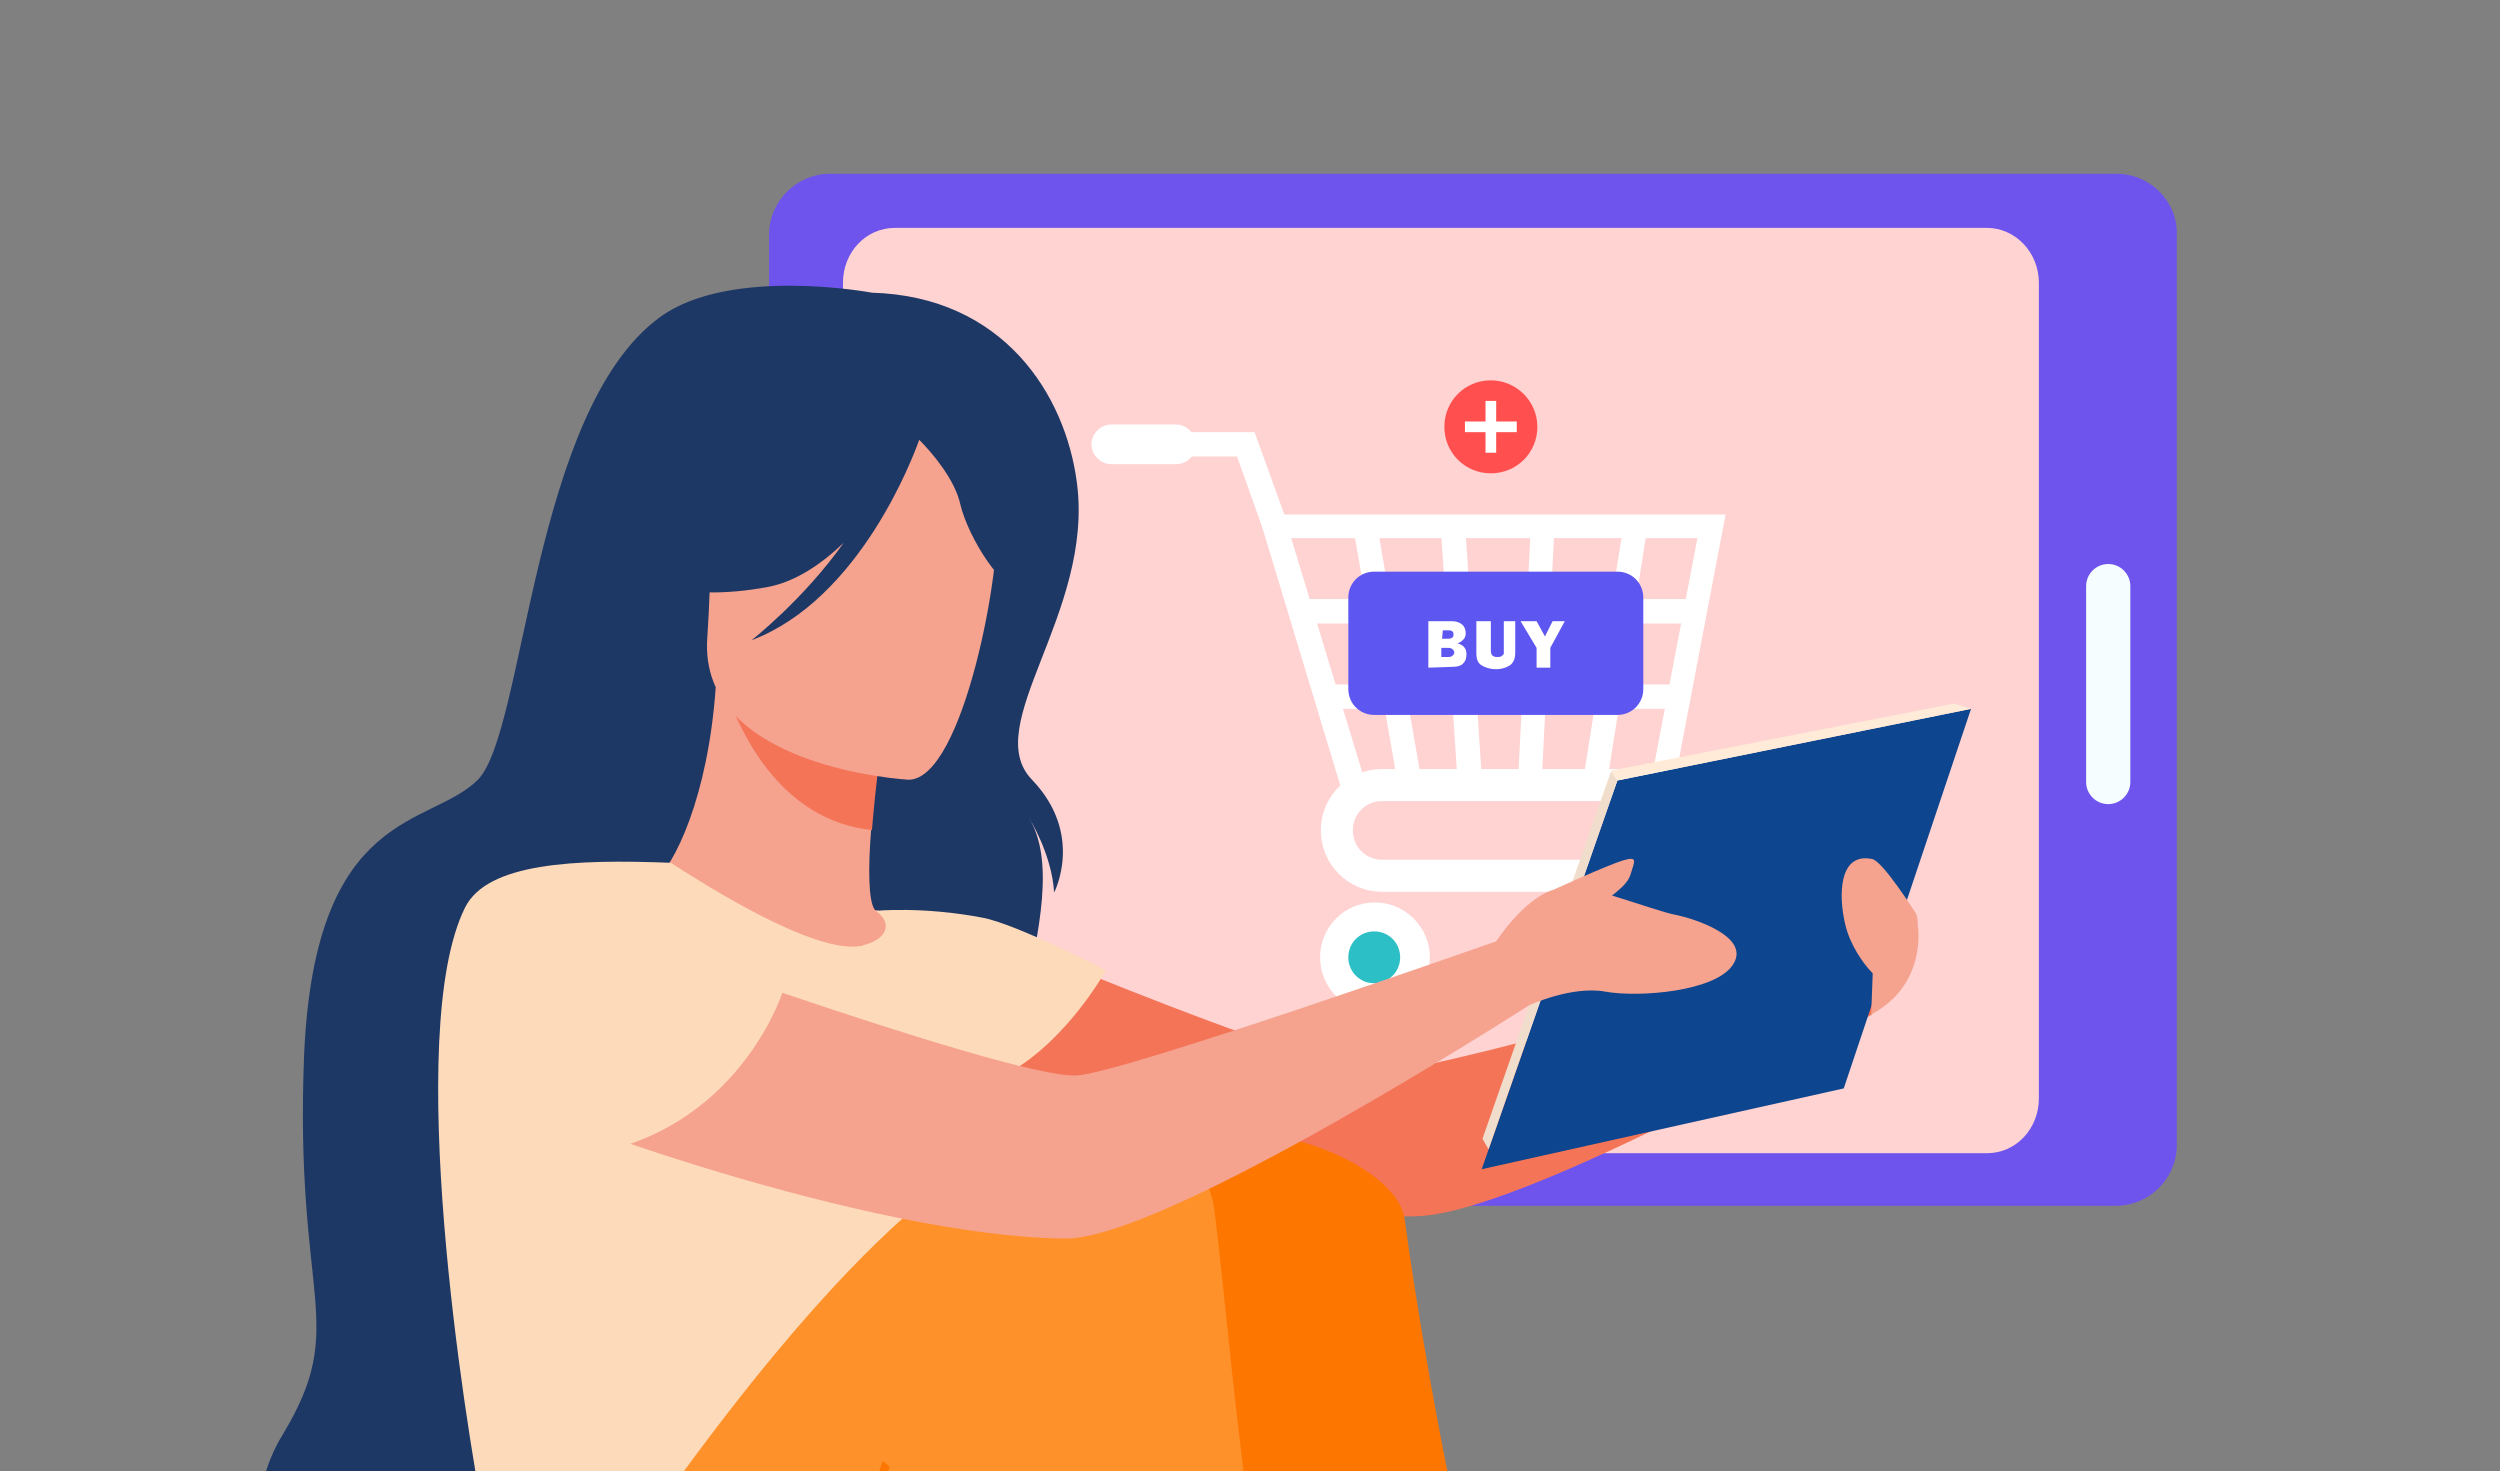
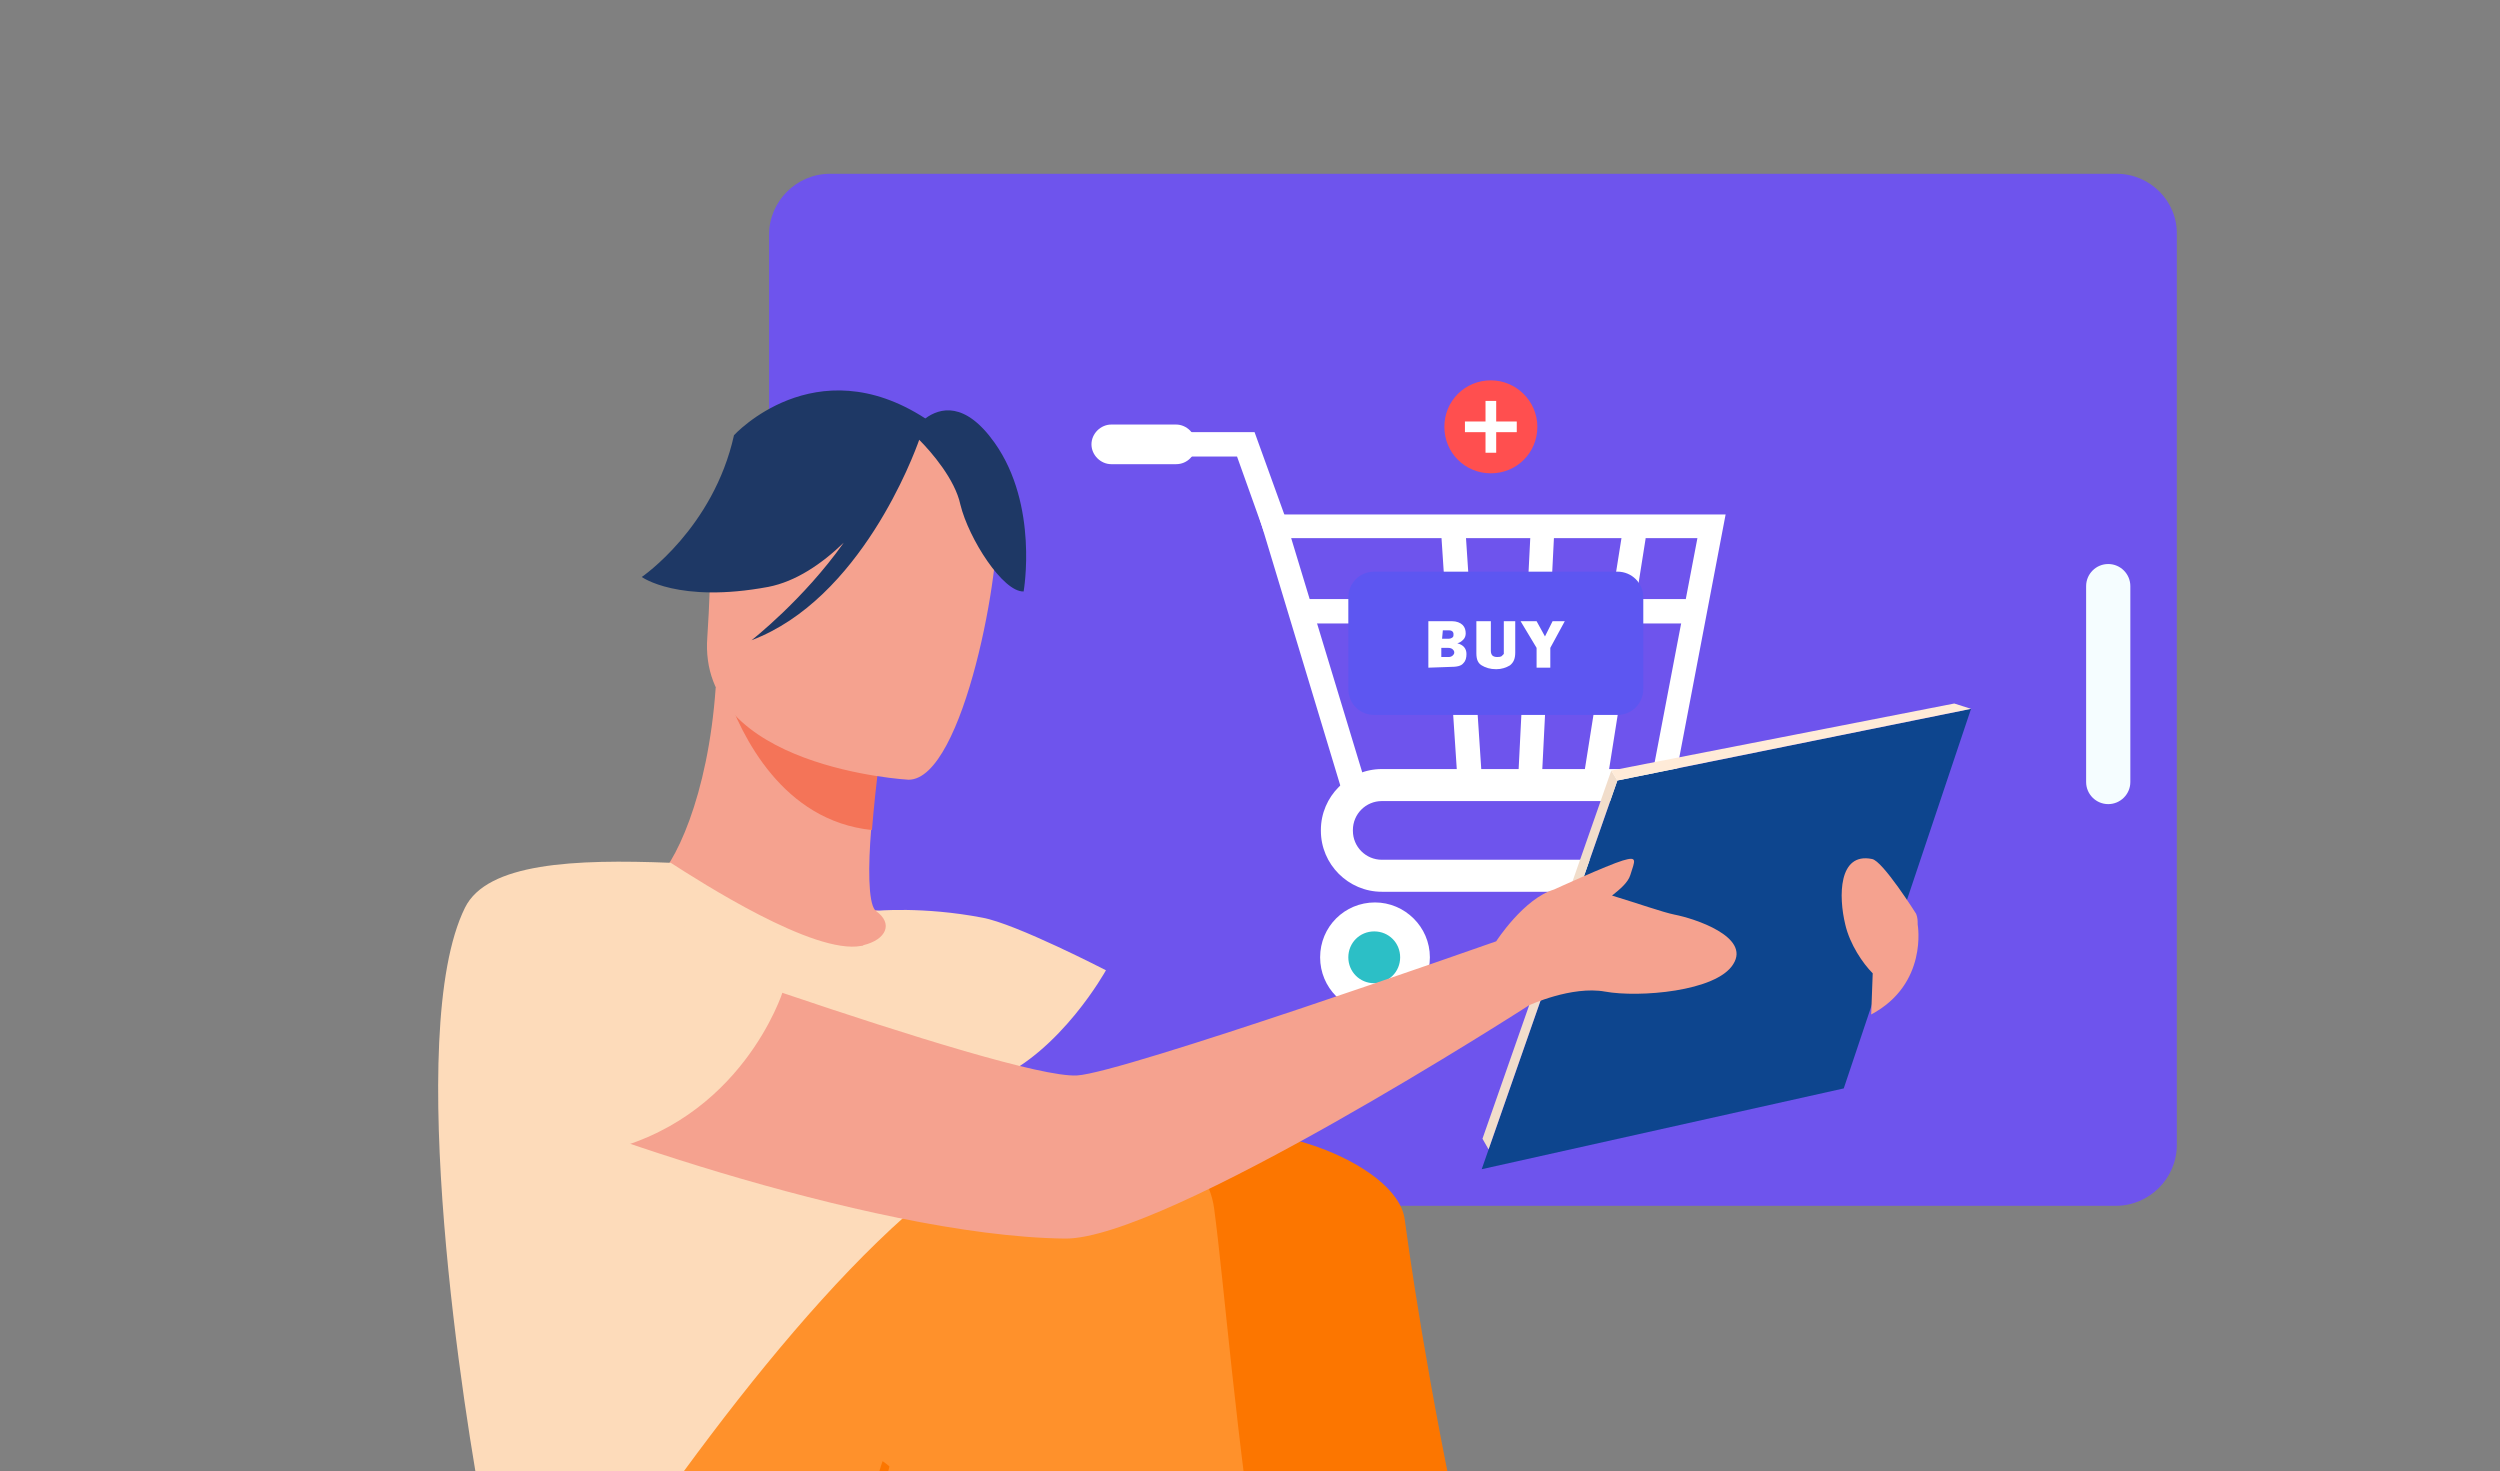
<svg xmlns="http://www.w3.org/2000/svg" xmlns:xlink="http://www.w3.org/1999/xlink" version="1.1" id="圖層_1" x="0px" y="0px" viewBox="0 0 328 193" style="enable-background:new 0 0 328 193;" xml:space="preserve">
  <rect x="0" y="0" width="328" height="193" fill="#808080" stroke="none" />
  <style type="text/css">
	.st0{clip-path:url(#SVGID_00000018223722550765768040000005224402463785911175_);}
	.st1{fill:#6E54ED;}
	.st2{fill:#FFD3D2;}
	.st3{fill:#FF4F4F;}
	.st4{fill:#FFFFFF;}
	.st5{fill:#F5FDFF;}
	.st6{fill:#2CBFC6;}
	.st7{fill:#5D56F1;}
	.st8{fill:#F47458;}
	.st9{fill:#1E3865;}
	.st10{fill:#F5A28F;}
	.st11{fill:#FDDBBA;}
	.st12{fill:#EB6600;}
	.st13{fill:#FC7600;}
	.st14{fill:#FF912B;}
	.st15{fill:#25468F;}
	.st16{fill:#0D458E;}
	.st17{fill:#F1DDCB;}
	.st18{fill:#FFEBD8;}
</style>
  <g>
    <defs>
      <rect id="SVGID_1_" width="328" height="193" />
    </defs>
    <clipPath id="SVGID_00000071526464352110217980000007012654031847652765_">
      <use xlink:href="#SVGID_1_" style="overflow:visible;" />
    </clipPath>
    <g style="clip-path:url(#SVGID_00000071526464352110217980000007012654031847652765_);">
      <g>
        <g>
          <path class="st1" d="M277.7,22.8H108.9c-4.4,0-8,3.6-8,8v119.4c0,4.4,3.6,8,8,8h168.7c4.4,0,8-3.6,8-8V30.8      C285.7,26.4,282.1,22.8,277.7,22.8z" />
        </g>
        <g>
-           <path class="st2" d="M260.7,29.9H117.4c-3.8,0-6.8,3.2-6.8,7.2v107c0,4,3.1,7.2,6.8,7.2h143.3c3.8,0,6.8-3.2,6.8-7.2v-107      C267.5,33.1,264.4,29.9,260.7,29.9z" />
-         </g>
+           </g>
        <g>
          <g>
            <g>
              <path class="st3" d="M201.7,56c0,3.4-2.7,6.1-6.1,6.1c-3.4,0-6.1-2.7-6.1-6.1s2.7-6.1,6.1-6.1C198.9,49.9,201.7,52.6,201.7,56        z" />
            </g>
          </g>
          <g>
            <g>
              <rect x="194.9" y="52.6" class="st4" width="1.4" height="6.8" />
            </g>
            <g>
              <rect x="192.2" y="55.3" class="st4" width="6.8" height="1.4" />
            </g>
          </g>
        </g>
        <g>
          <path class="st5" d="M279.5,102.6c0,1.6-1.3,2.9-2.9,2.9l0,0c-1.6,0-2.9-1.3-2.9-2.9V76.9c0-1.6,1.3-2.9,2.9-2.9l0,0      c1.6,0,2.9,1.3,2.9,2.9V102.6z" />
        </g>
        <g>
          <g>
            <g>
              <path class="st4" d="M217.3,117h-36c-4.4,0-8-3.6-8-8v-0.1c0-4.4,3.6-8,8-8h36c1.2,0,2.1,0.9,2.1,2.1s-0.9,2.1-2.1,2.1h-36        c-2.1,0-3.8,1.7-3.8,3.8v0.1c0,2.1,1.7,3.8,3.8,3.8h36c1.2,0,2.1,0.9,2.1,2.1C219.4,116.1,218.4,117,217.3,117z" />
            </g>
          </g>
          <g>
            <g>
              <path class="st4" d="M177.6,105c-0.7,0-1.3-0.4-1.5-1.1l-11-36.4h61.3l-6.9,36.2c-0.2,0.9-1,1.4-1.8,1.2        c-0.9-0.2-1.4-1-1.2-1.8l6.2-32.5h-53.3l9.8,32.3c0.3,0.8-0.2,1.7-1.1,2C177.9,105,177.8,105,177.6,105z" />
            </g>
          </g>
          <g>
            <g>
              <path class="st4" d="M167.3,70.7c-0.6,0-1.3-0.4-1.5-1l-3.5-9.8h-7.9c-0.9,0-1.6-0.7-1.6-1.6c0-0.9,0.7-1.6,1.6-1.6h10.2        l4.3,11.9c0.3,0.8-0.1,1.7-1,2C167.6,70.7,167.4,70.7,167.3,70.7z" />
            </g>
          </g>
          <g>
            <g>
              <path class="st4" d="M154.3,60.9h-8.5c-1.4,0-2.6-1.2-2.6-2.6c0-1.4,1.2-2.6,2.6-2.6h8.5c1.4,0,2.6,1.2,2.6,2.6        C156.9,59.7,155.8,60.9,154.3,60.9z" />
            </g>
          </g>
          <g>
            <g>
              <path class="st4" d="M187.6,125.6c0,4-3.2,7.2-7.2,7.2s-7.2-3.2-7.2-7.2s3.2-7.2,7.2-7.2C184.3,118.4,187.6,121.6,187.6,125.6        z" />
            </g>
          </g>
          <g>
            <g>
              <path class="st4" d="M221.5,125.6c0,4-3.2,7.2-7.2,7.2s-7.2-3.2-7.2-7.2s3.2-7.2,7.2-7.2C218.2,118.4,221.5,121.6,221.5,125.6        z" />
            </g>
          </g>
          <g>
            <g>
              <path class="st6" d="M183.7,125.6c0,1.9-1.5,3.4-3.4,3.4s-3.4-1.5-3.4-3.4s1.5-3.4,3.4-3.4S183.7,123.7,183.7,125.6z" />
            </g>
          </g>
          <g>
            <g>
              <path class="st6" d="M218,125.6c0,1.9-1.5,3.4-3.4,3.4s-3.4-1.5-3.4-3.4s1.5-3.4,3.4-3.4S218,123.7,218,125.6z" />
            </g>
          </g>
          <g>
            <g>
-               <path class="st4" d="M184.9,104.2c-0.8,0-1.4-0.5-1.5-1.3l-5.6-32.2c-0.1-0.9,0.4-1.7,1.3-1.8c0.9-0.1,1.7,0.4,1.8,1.3        l5.6,32.2c0.1,0.9-0.4,1.7-1.3,1.8C185.1,104.2,185,104.2,184.9,104.2z" />
-             </g>
+               </g>
          </g>
          <g>
            <g>
              <path class="st4" d="M192.8,103.5c-0.8,0-1.5-0.6-1.6-1.5l-2.1-31.8c-0.1-0.9,0.6-1.6,1.5-1.7s1.6,0.6,1.7,1.5l2.1,31.8        C194.5,102.7,193.8,103.4,192.8,103.5C192.8,103.5,192.8,103.5,192.8,103.5z" />
            </g>
          </g>
          <g>
            <g>
              <path class="st4" d="M209.2,104.2c-0.1,0-0.2,0-0.2,0c-0.9-0.1-1.4-0.9-1.3-1.8l5.1-32.2c0.1-0.9,0.9-1.4,1.8-1.3        c0.9,0.1,1.4,0.9,1.3,1.8l-5.1,32.2C210.6,103.6,210,104.2,209.2,104.2z" />
            </g>
          </g>
          <g>
            <g>
              <path class="st4" d="M200.8,103.5C200.8,103.5,200.7,103.5,200.8,103.5c-0.9,0-1.6-0.8-1.6-1.7l1.6-31.8        c0-0.9,0.8-1.5,1.6-1.5c0.9,0,1.5,0.8,1.5,1.6l-1.6,31.8C202.3,102.8,201.6,103.5,200.8,103.5z" />
            </g>
          </g>
          <g>
            <g>
              <path class="st4" d="M221.1,81.8h-50.4c-0.9,0-1.6-0.7-1.6-1.6s0.7-1.6,1.6-1.6h50.4c0.9,0,1.6,0.7,1.6,1.6        C222.7,81.1,221.9,81.8,221.1,81.8z" />
            </g>
          </g>
          <g>
            <g>
-               <path class="st4" d="M219.3,93h-44.4c-0.9,0-1.6-0.7-1.6-1.6s0.7-1.6,1.6-1.6h44.4c0.9,0,1.6,0.7,1.6,1.6S220.2,93,219.3,93z" />
-             </g>
+               </g>
          </g>
        </g>
        <g>
          <g>
            <path class="st7" d="M212.2,93.8h-31.9c-1.9,0-3.4-1.5-3.4-3.4v-12c0-1.9,1.5-3.4,3.4-3.4h31.9c1.9,0,3.4,1.5,3.4,3.4v12       C215.6,92.3,214.1,93.8,212.2,93.8z" />
          </g>
          <g>
            <path class="st4" d="M187.4,87.6v-6.1h3.1c0.6,0,1.1,0.2,1.4,0.5c0.3,0.3,0.4,0.7,0.4,1.1c0,0.3-0.1,0.6-0.3,0.8       c-0.2,0.2-0.4,0.4-0.8,0.5c0.8,0.2,1.2,0.7,1.2,1.4c0,0.5-0.1,0.9-0.4,1.2c-0.3,0.4-0.9,0.5-1.8,0.5L187.4,87.6L187.4,87.6z        M189.2,83.8h0.9c0.2,0,0.4-0.1,0.5-0.2s0.1-0.2,0.1-0.4c0-0.3-0.2-0.5-0.6-0.5h-0.8L189.2,83.8L189.2,83.8z M189.2,86.2h0.9       c0.2,0,0.4-0.1,0.5-0.2s0.2-0.2,0.2-0.4s-0.1-0.3-0.2-0.4c-0.1-0.1-0.3-0.2-0.6-0.2h-0.9v1.2H189.2z" />
            <path class="st4" d="M198.8,81.5v4.1c0,0.8-0.2,1.3-0.7,1.7c-0.5,0.3-1.1,0.5-1.8,0.5c-0.8,0-1.4-0.2-1.9-0.5s-0.7-0.8-0.7-1.6       v-4.2h1.9v3.9c0,0.3,0.1,0.5,0.2,0.6c0.1,0.1,0.3,0.2,0.6,0.2c0.2,0,0.4,0,0.6-0.1c0.1-0.1,0.2-0.2,0.3-0.3c0-0.1,0-0.4,0-0.7       v-3.6H198.8z" />
            <path class="st4" d="M205.3,81.5l-1.9,3.5v2.6h-1.8V85l-2.1-3.5h2.1l1.1,2l1-2H205.3z" />
          </g>
        </g>
      </g>
      <g id="girl_2_15_">
-         <path class="st8" d="M122,119.1c0,0,50.4,21.9,59.5,21.5s65.5-17.2,65.5-17.2l-1.4,9.7c0,0-43.5,25-58.7,26.4     c-15,1.4-66.1-13.4-71.1-16.6C110.9,139.9,107.6,122.3,122,119.1z" />
-         <path class="st9" d="M114.4,38.4c0,0-18.6-3.5-27.8,3.2C69.8,53.8,68.9,96,62.7,102.3c-6.3,6.3-21.4,3.6-22.8,36.1     c-1.3,32.5,6,35.2-2.8,49.8c-8.8,14.5,3.7,29.1,3.7,29.1s-5.1-8-2.9-13.8c0,0,2.1,12.8,10.2,15.8s9.3,5.2,10.6,9.6     c0,0,69.2-35.5,69.3-60.6c0.1-25.2,13.6-50.1,7-61c0,0,3,4.7,3.3,9.8c0,0,4-7.6-2.9-14.8c-6.9-7.1,8.1-21.8,5.9-38.9     C139.8,51.7,131.6,38.9,114.4,38.4z" />
        <path class="st10" d="M128.1,143.1c-4.4,3.1-10,5.6-16.9,7.2c-26.1,6-36.1-16-39.9-31.2c3.6-2,6.9-2.5,8.8-2.7s3.9-0.4,5.5-0.5     c2.9-2.2,7.3-11.4,8.3-25.7l1.2,0.3l20.6,5.6c0,0-0.9,6.5-1.4,12.7c-0.4,4.8-0.4,9.5,0.5,10.6c1.6,0.3,2.6,0.6,2.6,0.6l0,0     C117.7,120.5,123.7,130.4,128.1,143.1z" />
        <path class="st8" d="M115.8,96.2c0,0-0.9,6.5-1.4,12.7c-11.7-1.2-17.1-12.3-19.2-18.3L115.8,96.2z" />
        <path class="st10" d="M119.2,102.3c0,0-27.7-1.5-26.4-18.7c1.2-17.2-1.5-29,16.2-28.8s20.7,7.1,21.7,12.9     C131.6,73.6,126.5,102.3,119.2,102.3z" />
        <path class="st9" d="M130.5,58.1c-3.9-5.5-7.2-4.6-9.1-3.2c-14.5-9.4-25.1,2.2-25.1,2.2c-2.7,12.2-12.1,18.6-12.1,18.6     s4.8,3.5,16.6,1.3c3.6-0.7,7-3,9.9-5.8C105.4,78.7,98.6,84,98.6,84c14.3-5.4,21.3-24.3,22-26.3c1.6,1.6,4.7,5.2,5.4,8.5     c1.1,4.5,5.6,11.5,8.3,11.4C134.3,77.6,136.3,66.3,130.5,58.1z" />
        <path class="st11" d="M63.5,199.3c-2.5-12.8-10.6-63.8-2.5-80.2c2.9-5.9,14.4-6.4,27-5.9c3.9,2.5,18.8,12.1,25,10.9     c0.1,0,0.2,0,0.3-0.1c2.9-0.7,4-2.8,1.6-4.5c0,0,6.2-0.6,14,0.9c4.4,0.8,16.2,6.9,16.2,6.9s-5.9,10.7-14.7,14.4     c1.5,13.3-0.7,19.2-14.6,50c-11.7,26,1.6,49.4,1.6,49.4s-68.8,55.3-69.2,27.1C47.9,247.1,66.6,215.6,63.5,199.3z" />
        <path class="st12" d="M120.7,301.3c3.7-0.4,7.1-2.5,9.2-5.6c0.3-0.5,0.7-1,1.1-1.6c7.8-11.9,10.9-48.1,28.5-86.8     c4.3-9.4,19.7-11.1,23.9-21.7c0,0,10.3-34.5-19.8-35.5s-80.6,96-81.4,106.1C81.4,266,62.2,307.9,120.7,301.3z" />
        <path class="st9" d="M240.4,300.5h-42.9c0,0-1.6-6.8,1.2-11.5c2.5-4.1,1.5-6.5-0.3-9.9c1.9,0.8,4.5,1.5,7.2,1.4     c2.1-0.1,4.4-1.1,6.4-2.2c1.8,2.1,9.7,11.1,12.2,12.8C227.1,293.1,239.5,292.4,240.4,300.5z" />
        <path class="st13" d="M184.3,160c2.6,19.3,12.7,80.4,30.4,110.2c5.7,9.6-14.4,15-14.5,15c-2.7-0.7-7.2-5-9.3-6.9     c-14.4-13-43.7-49.8-43.7-79.4c0-14.4-0.3-41.9,10.2-48.9C163.9,145.7,183.3,152.3,184.3,160z" />
        <path class="st14" d="M95.2,300.5c0,0,1.6-2.2,4.4-6.4c3.3-5,6.9-14.8,11.4-27.4c4.6-13.2,10.2-29.5,17.1-46.4     c2.1-5.2,4.4-10.5,6.8-15.8c4.3-9.4,16.1-8.1,20.3-18.8c0,0,16.4-36.9-13.7-37.9s-87.3,98.7-90.6,108.3     C47.1,266.7,29.5,310.6,95.2,300.5z" />
        <path class="st15" d="M209,300.5h-42.9c0,0-1.6-6.8,1.2-11.5c2.5-4.1,1.5-6.5-0.3-9.9c1.9,0.8,4.5,1.5,7.2,1.4     c2.1-0.1,4.4-1.1,6.4-2.2c1.8,2.1,9.7,11.1,12.2,12.8C195.6,293.1,208.1,292.4,209,300.5z" />
        <path class="st13" d="M110.9,266.7c4.6-13.2,10.2-29.5,17.1-46.4c-1.8-12.8-5.7-24-12.2-28.6C115.7,191.7,99.9,240.8,110.9,266.7     z" />
        <path class="st14" d="M159.3,158.6c2.6,19.3,6.2,81.8,24,111.6c5.7,9.6-14.4,15-14.5,15c-2.7-0.7-7.2-5-9.3-6.9     c-14.4-13-43.7-49.8-43.7-79.4c0-14.4,16.9-40.7,27.4-47.7C149.6,146.9,158.3,150.9,159.3,158.6z" />
        <g>
          <g>
            <polygon class="st16" points="212.2,102.4 194.4,153.4 241.9,142.8 258.6,93      " />
            <polygon class="st17" points="195.3,150.8 194.5,149.4 211.4,101.1 212.2,102.4      " />
            <polygon class="st18" points="211.4,101.1 256.4,92.3 258.6,93 212.2,102.4      " />
          </g>
        </g>
        <path class="st10" d="M219.7,120c-1.5-0.3-4.9-1.5-8.2-2.5c1-0.8,2.1-1.7,2.4-2.7c0.6-1.9,1-2.5-1-1.9s-9,3.8-9,3.8l0,0     c-4,1.2-7.6,6.8-7.6,6.8s-49.1,17.3-55,17.6c-9.1,0.5-70-21.9-70-21.9c-14.4,3.2-11.1,20.8-6.2,23.9s48.7,19.1,74.6,19.4     c13.1,0.2,60.9-30.6,60.9-30.6s5.6-2.6,10-1.8s14.6,0,16.8-3.6C229.7,122.9,222.3,120.5,219.7,120z" />
        <path class="st11" d="M102.7,130.1c0,0-5.4,17.2-24.1,21.1c0,0-30.9-9.5-15.5-30.5C63.1,120.8,78.2,109.5,102.7,130.1z" />
        <path class="st10" d="M251.6,121.3L251.6,121.3c0-0.5,0-0.9-0.2-1.4c0,0-4.4-7-5.8-7.2c-4.4-0.9-4.4,4.9-3.5,8.6     c0.6,2.6,2.3,5.1,3.6,6.4l0,0l-0.2,5.4C253,129.1,251.6,121.3,251.6,121.3z" />
      </g>
    </g>
  </g>
</svg>